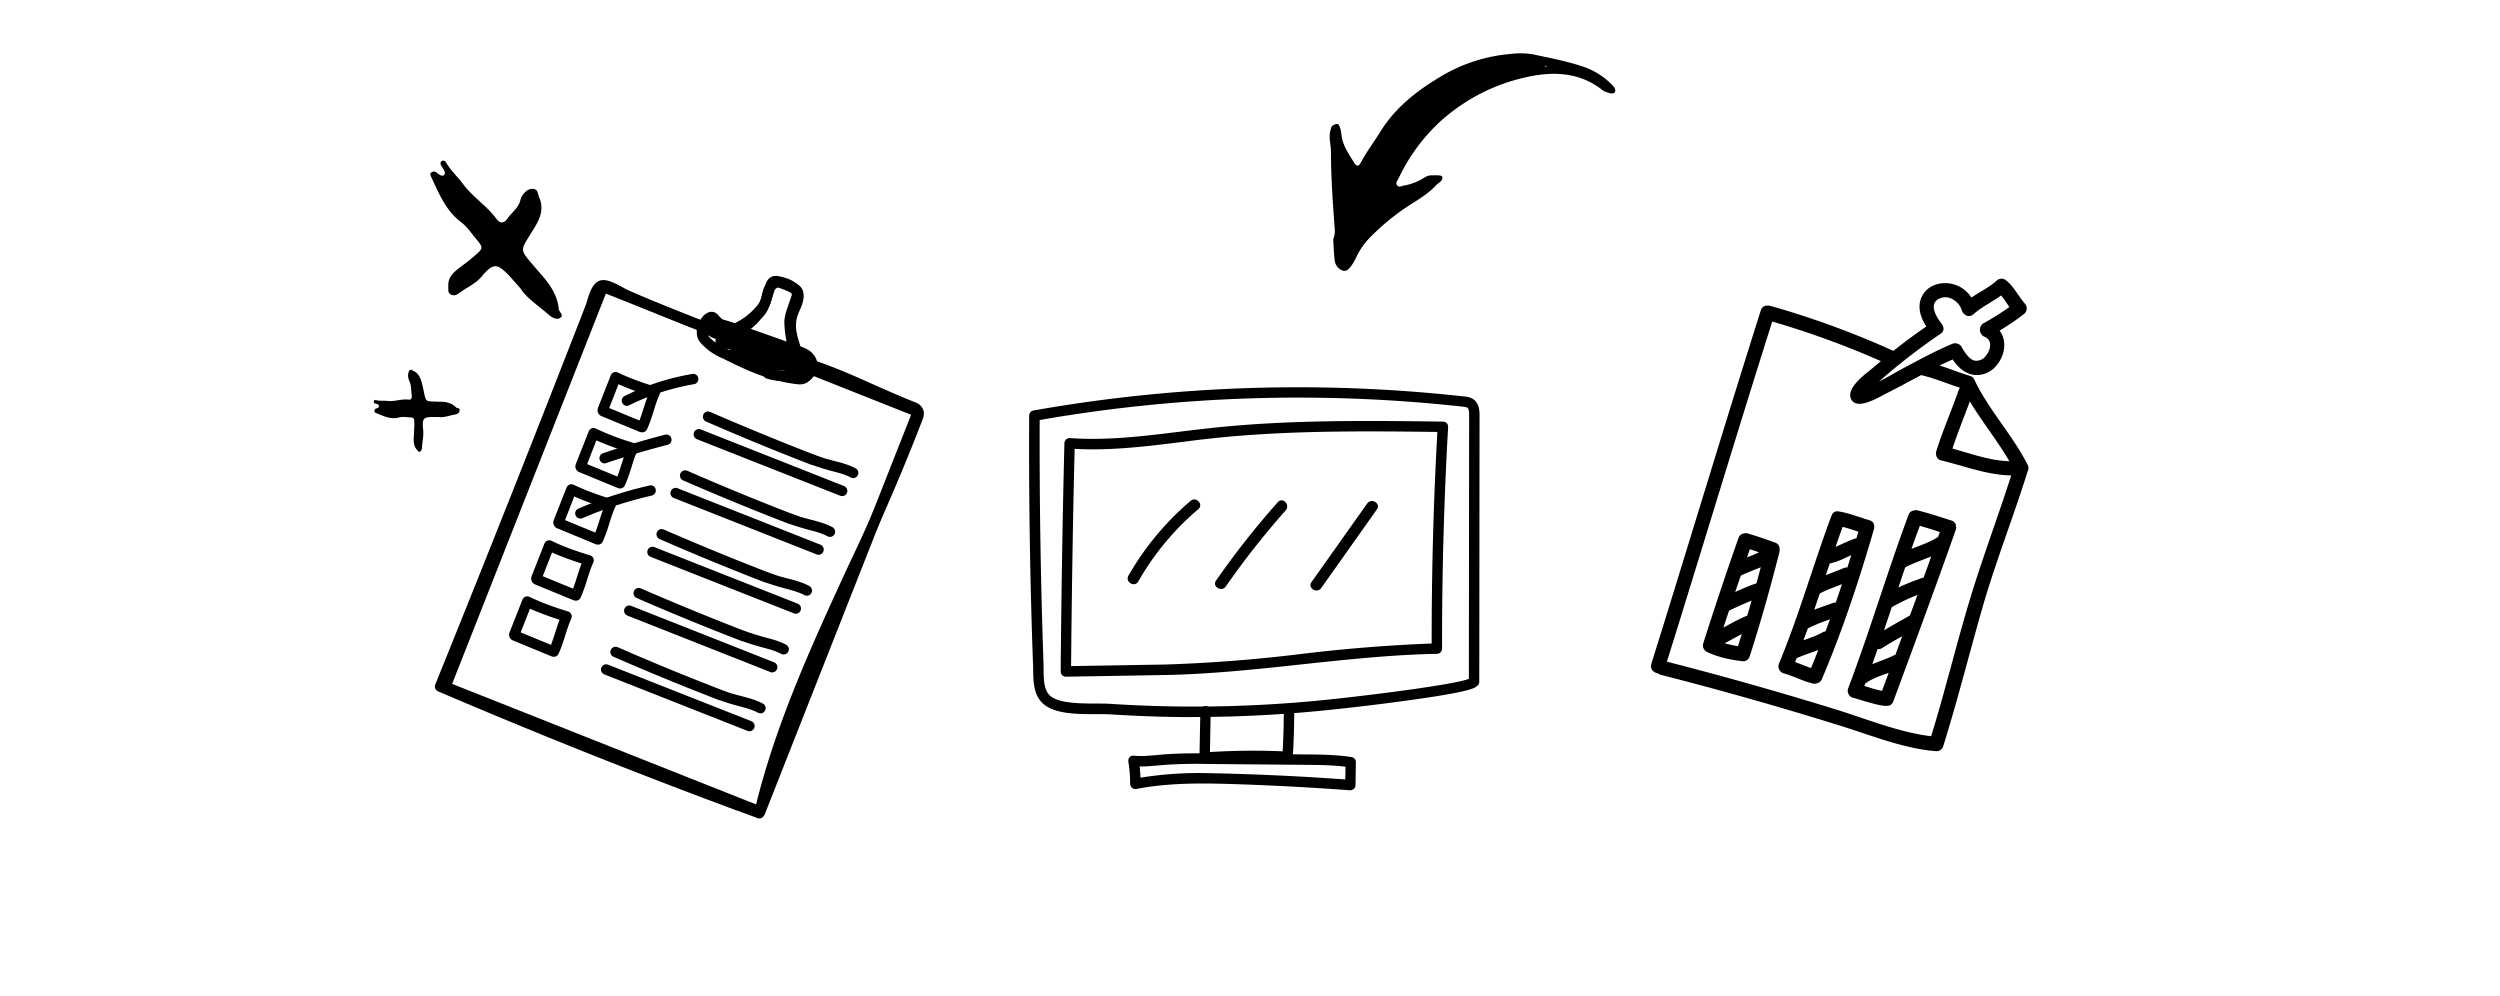
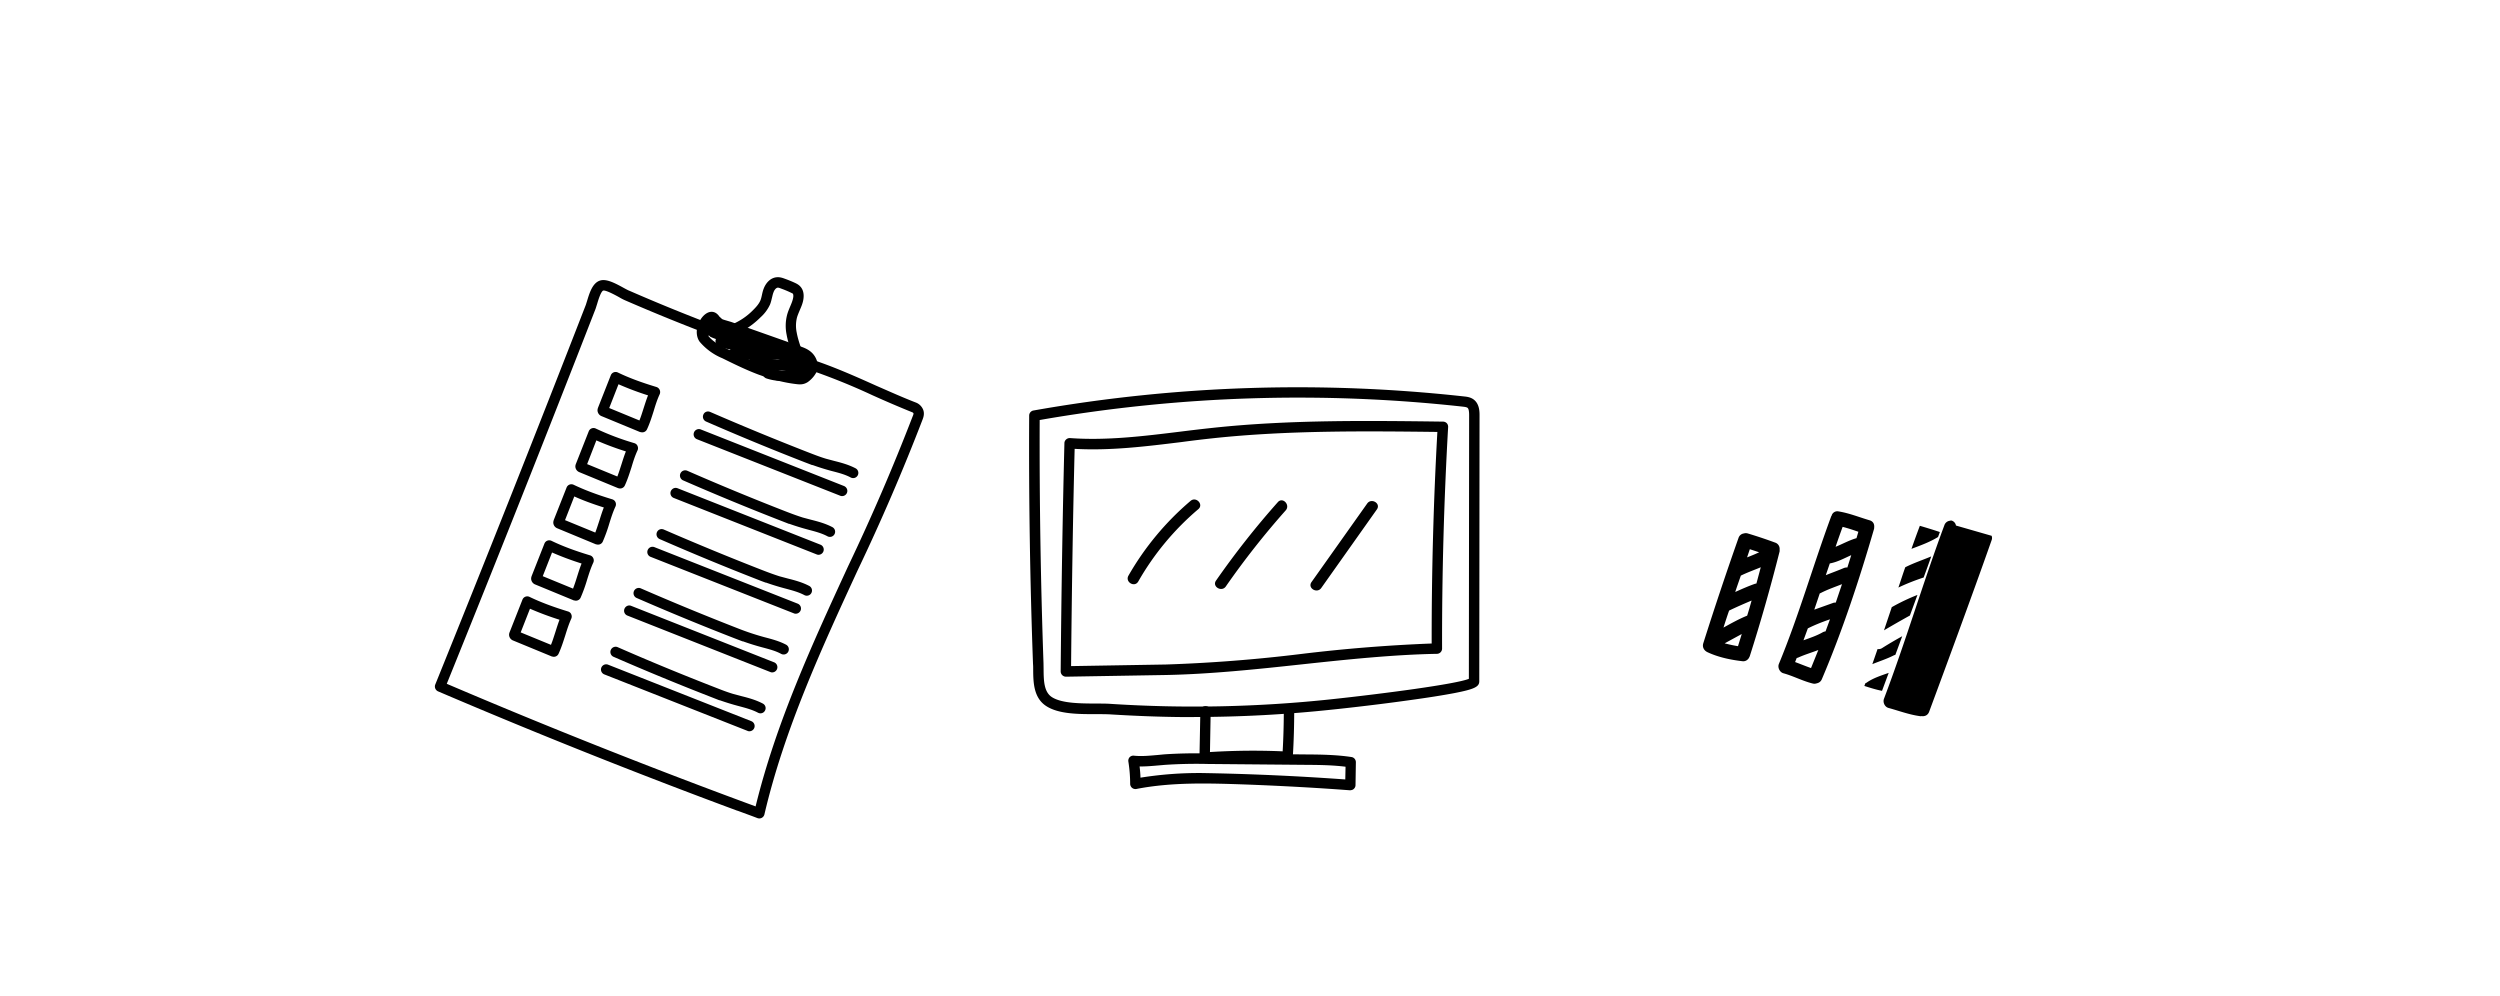
<svg xmlns="http://www.w3.org/2000/svg" fill="none" viewBox="0 0 281 112">
  <path fill="#fff" d="M0 0h281v112H0z" />
  <g fill="#000" clip-path="url(#a)">
-     <path d="M149.87 26.87c.23-.67.16-1.05.13-1.44-.2-2.78-.4-5.56-.4-8.36 0-.8-.28-1.58-.06-2.4.07-.23.08-.47.33-.6.28-.14.56-.27.7.15.1.28.18.57.2.85.11 1.23.8 2.19 1.42 3.19.31.5.52.48.8-.05.66-1.22 1.48-2.3 2.2-3.47 1.63-2.6 3.94-4.44 6.52-6a18.2 18.2 0 0 1 8.12-2.68 8.7 8.7 0 0 1 2.48.05c1.86.4 3.74.75 5.54 1.35a8.1 8.1 0 0 1 3.53 2.28c.12.13.22.4.17.53-.1.27-.39.26-.63.2-.27-.09-.58-.17-.8-.34-2.52-2-5.44-2.12-8.36-1.5-3.68.77-7 2.46-9.82 4.97a20.81 20.81 0 0 0-4.75 6.47c-.12.25-.39.5-.12.8.2.21.45.04.68 0a6.43 6.43 0 0 0 2.18-.8c.3-.2.6-.36.95-.36.43 0 1.14-.05 1.21.13.18.44-.38.68-.67.98-.7.76-1.54 1.32-2.42 1.88a26.1 26.1 0 0 0-5.03 4.01 8.01 8.01 0 0 0-1.5 2.15c-.14.3-.3.61-.5.9-.25.35-.57.8-1.04.66a1.37 1.37 0 0 1-.9-1.08c-.12-.91-.13-1.84-.18-2.48l.02.01Zm23.76-19.44s.07.06.1.06c.05 0 .09-.02.13-.03-.03-.02-.06-.06-.1-.07l-.13.03ZM58.52 32.44l-1.23-1.39c-1.4-1.47-1.82-1.55-3.16.04-.72.85-1.68 1.22-2.5 1.84-.29.22-.62.36-.97.17-.37-.21-.25-.58-.27-.92-.05-.8.35-1.34.9-1.8.65-.53 1.35-1 1.98-1.56 1.08-.93 1.08-.95.22-2-.54-.65-1.03-1.38-1.69-1.87-1.71-1.3-2.46-3.2-3.32-5.03-.1-.2-.2-.4.01-.54.18-.13.4-.13.58.01.11.08.22.18.34.25.18.1.4.19.55-.03.05-.08.05-.27 0-.38-.12-.25-.3-.47-.42-.73-.04-.1-.03-.3.05-.35.17-.14.41-.13.53.08.52.92 1.32 1.63 1.94 2.47 1.1 1.48 2.7 2.45 3.77 3.94.36.5.83.47 1.2-.06.47-.7 1.22-1.17 1.45-2.04a2 2 0 0 1 .36-.75c.27-.33.63-.59 1.08-.56.56.04.52.56.68.94.72 1.67-.23 2.95-1.03 4.23-1.05 1.71-1.1 1.69.18 3.2l.82.96c1.08 1.2 2.07 2.46 2.23 4.16.04.36.67.74.11 1.04-.34.19-.84-.05-1.16-.32-1.19-1.06-2.57-1.93-3.23-3Zm-9.24 14.43h-.81c-.89.04-1.04.2-.9 1.47.06.68-.1 1.27-.13 1.9-.01.23-.06.43-.23.52-.18.09-.26-.11-.38-.25-.27-.3-.33-.7-.33-1.15.02-.51.06-1.03.07-1.55 0-.87 0-.88-.6-.9-.36-.02-.75-.1-1.1.01-.92.27-1.76-.15-2.61-.5-.09-.04-.19-.08-.17-.23 0-.14.07-.23.17-.27l.18-.06c.09-.04.17-.1.15-.26a.28.28 0 0 0-.13-.16c-.11-.05-.24-.06-.35-.1-.05-.03-.11-.12-.1-.17 0-.13.08-.24.18-.21.45.13.92.06 1.37.1.8.1 1.59-.25 2.39-.14.26.04.39-.2.32-.57-.08-.5-.02-1.04-.25-1.5-.06-.14-.12-.3-.14-.47-.03-.25 0-.53.14-.72.17-.24.33 0 .5.06.76.35.9 1.3 1.1 2.2.24 1.18.23 1.19 1.1 1.21l.54.02c.71 0 1.41.04 2.02.65.13.13.44 0 .37.38-.03.23-.26.37-.44.4-.7.12-1.38.4-1.93.28Zm35.96 44.91h-.01l-35.4-14.03a.6.6 0 0 1-.31-.32.55.55 0 0 1 0-.45l17.71-44.95c.12-.3.47-.45.76-.33l35.4 14.03c.3.12.44.46.32.76L85.99 91.45a.6.6 0 0 1-.31.32.6.6 0 0 1-.44.01ZM50.82 76.87l34.3 13.6 17.29-43.85L68.1 33 50.82 76.87Z" />
    <path d="M82.89 91.13a737.04 737.04 0 0 1-33.65-13.42.6.6 0 0 1-.32-.76 3292.76 3292.76 0 0 0 16.93-42.69l.15-.48c.25-.81.58-1.94 1.4-2.23.7-.25 1.62.21 2.74.83.24.13.46.25.6.3a214.94 214.94 0 0 0 20.36 7.68c2.52.82 5 1.92 7.4 3 1.47.64 3 1.33 4.48 1.9.37.15.67.47.8.84.15.44 0 .85-.1 1.1a234.46 234.46 0 0 1-7.28 16.9c-4.06 8.8-8.25 17.9-10.48 27.44a.59.59 0 0 1-.77.42c-.75-.29-1.51-.56-2.26-.84ZM50.22 76.86c11.4 4.87 23.08 9.5 34.71 13.78 2.3-9.43 6.42-18.36 10.41-27.02a236.52 236.52 0 0 0 7.25-16.84c.03-.06.1-.25.09-.3a.22.22 0 0 0-.12-.13 120.9 120.9 0 0 1-4.53-1.94 72.01 72.01 0 0 0-7.3-2.93 223.37 223.37 0 0 1-20.46-7.72 5.9 5.9 0 0 1-.69-.36c-.4-.22-1.48-.81-1.78-.74-.26.1-.56 1.09-.67 1.46l-.18.57a3394.22 3394.22 0 0 1-16.73 42.16v.01Z" />
    <path d="M71.99 48.57h-.03l-4.33-1.79a.71.71 0 0 1-.43-.44c-.09-.24 0-.45.02-.52l1.43-3.63a.58.58 0 0 1 .8-.32c1.2.58 2.58 1.1 4.34 1.63a.6.6 0 0 1 .36.81c-.28.6-.48 1.23-.68 1.9-.22.69-.44 1.39-.75 2.05a.58.58 0 0 1-.73.3v.01Zm-3.52-2.71 3.4 1.4c.18-.44.32-.9.48-1.4.15-.46.3-.95.49-1.42a32.6 32.6 0 0 1-3.32-1.25l-1.04 2.66h-.01Zm1.03 9.02-.02-.01-4.34-1.79a.71.71 0 0 1-.43-.43c-.09-.25 0-.45.03-.53l1.43-3.63a.58.58 0 0 1 .8-.32 29.7 29.7 0 0 0 4.33 1.64c.16.05.3.16.36.32a.6.6 0 0 1 0 .49c-.28.6-.48 1.22-.68 1.9-.22.68-.44 1.38-.75 2.05a.58.58 0 0 1-.73.3Zm-3.52-2.72 3.41 1.4c.17-.44.31-.9.47-1.39.15-.47.3-.96.49-1.43a32.6 32.6 0 0 1-3.32-1.24L66 52.15h-.01Zm1.04 9.03H67l-4.34-1.8a.71.71 0 0 1-.43-.43c-.09-.25 0-.45.02-.53l1.43-3.62a.58.58 0 0 1 .8-.32c1.2.57 2.57 1.1 4.33 1.63.16.05.3.16.37.32a.6.6 0 0 1 0 .49c-.28.6-.48 1.23-.69 1.9a17.2 17.2 0 0 1-.74 2.05.58.58 0 0 1-.73.3Zm-3.52-2.73 3.41 1.4c.17-.44.31-.9.47-1.38.15-.48.3-.96.49-1.44-1.27-.4-2.35-.8-3.32-1.24l-1.04 2.66h-.01Zm1.03 9.04-.02-.01-4.34-1.79a.71.71 0 0 1-.43-.44c-.09-.24 0-.45.02-.52l1.43-3.63a.58.58 0 0 1 .8-.32c1.2.58 2.57 1.1 4.33 1.63.17.05.3.17.37.33a.6.6 0 0 1 0 .48c-.28.6-.48 1.23-.69 1.9a17.2 17.2 0 0 1-.74 2.05.58.58 0 0 1-.73.3v.01ZM61 64.76l3.41 1.4c.17-.44.32-.9.47-1.39.15-.47.3-.96.49-1.43a33.75 33.75 0 0 1-3.32-1.24l-1.04 2.65Zm1.05 9.04-.02-.01L57.69 72a.71.71 0 0 1-.43-.43c-.09-.25 0-.45.03-.53l1.43-3.63a.58.58 0 0 1 .8-.32c1.2.58 2.57 1.1 4.33 1.64.16.05.3.16.36.32a.6.6 0 0 1 0 .49c-.27.6-.47 1.22-.68 1.9-.22.68-.44 1.38-.75 2.05a.58.58 0 0 1-.72.3h-.01Zm-3.53-2.72 3.41 1.4c.18-.44.32-.9.48-1.39.15-.47.3-.96.48-1.43a33.75 33.75 0 0 1-3.32-1.24l-1.04 2.65Zm32.78-18.8-.84-.32a294.26 294.26 0 0 1-11.1-4.58.59.59 0 0 1-.3-.78c.12-.3.46-.43.76-.3 3.64 1.58 7.37 3.12 11.07 4.56.72.28 1.32.51 1.95.7l.9.24c.8.2 1.65.43 2.43.84a.58.58 0 0 1-.55 1.03c-.65-.35-1.4-.54-2.18-.74a26.17 26.17 0 0 1-2.13-.67v.02Zm3.16 3.44h-.02l-16.1-6.35a.58.58 0 0 1 .43-1.1l16.1 6.36c.3.13.45.46.33.76a.59.59 0 0 1-.74.34Zm-5.76 3.17-.85-.33a294.03 294.03 0 0 1-11.1-4.58.59.59 0 0 1 .47-1.08 288.7 288.7 0 0 0 11.06 4.57c.72.28 1.32.5 1.95.7l.9.24c.8.2 1.65.43 2.43.84a.58.58 0 0 1-.55 1.03c-.65-.35-1.39-.54-2.18-.75a26.5 26.5 0 0 1-2.13-.66v.02Zm3.15 3.44h-.02l-16.1-6.36a.58.58 0 0 1-.33-.76c.13-.3.45-.45.76-.33l16.1 6.36a.59.59 0 0 1-.41 1.1v-.01ZM86.1 65.5c-.28-.1-.56-.2-.85-.32a294.03 294.03 0 0 1-11.11-4.59.59.59 0 0 1-.3-.77c.13-.3.46-.43.77-.3 3.64 1.58 7.37 3.12 11.07 4.56.72.28 1.32.5 1.95.7l.9.24c.8.2 1.65.43 2.43.84a.58.58 0 0 1-.55 1.03c-.66-.35-1.4-.54-2.18-.75a26.5 26.5 0 0 1-2.14-.66v.02Zm3.15 3.44h-.02l-16.1-6.35a.58.58 0 0 1-.33-.76c.12-.3.45-.45.76-.33l16.1 6.35c.3.12.45.46.33.76a.59.59 0 0 1-.74.34Zm-5.76 3.16-.84-.32a293.93 293.93 0 0 1-11.12-4.58.59.59 0 0 1 .47-1.08 304.2 304.2 0 0 0 11.07 4.56 28.2 28.2 0 0 0 2.85.94c.8.21 1.65.43 2.43.84a.58.58 0 0 1-.54 1.04c-.66-.36-1.4-.54-2.18-.75a26.45 26.45 0 0 1-2.14-.67v.03Zm3.15 3.45h-.02l-16.1-6.36a.58.58 0 0 1-.33-.76c.12-.3.46-.46.76-.33l16.1 6.36a.59.59 0 0 1-.41 1.1v-.01Zm-5.76 3.17-.84-.33a293.93 293.93 0 0 1-11.11-4.58.59.59 0 0 1 .47-1.08c3.64 1.6 7.36 3.13 11.07 4.57.56.22 1.27.5 1.95.7l.9.24c.8.2 1.64.43 2.42.84.29.15.4.5.25.78-.15.3-.5.4-.79.25-.66-.35-1.4-.54-2.18-.75a26.5 26.5 0 0 1-2.14-.66v.02Zm3.15 3.43h-.01l-16.1-6.35a.59.59 0 0 1-.33-.76c.12-.3.46-.45.76-.33l16.1 6.35c.3.12.45.46.33.76a.59.59 0 0 1-.75.34Zm1.35-40c-1.49-.55-2.88-1.24-4.18-1.88a6.66 6.66 0 0 1-2.55-1.85c-.38-.5-.52-1.44.03-2.4.33-.58.8-.94 1.23-.97.55-.04.85.38 1 .6l.12.15c.17.1.42.17.7.25l.47.14 7.75 2.74c.68.24 1.83.64 2.01 2.27 0 .1 0 .2-.03.28a3.2 3.2 0 0 1-1.13 1.46c-.45.29-.83.28-1.15.25-1.5-.16-2.92-.55-4.26-1.04Zm-5.45-5.86a1.4 1.4 0 0 0-.24.3c-.33.6-.2 1.01-.12 1.11.56.73 1.33 1.1 2.15 1.51 2.36 1.17 5.05 2.5 8.05 2.82.19.02.26.02.4-.07.15-.1.43-.4.6-.77-.12-.74-.55-.92-1.22-1.16L81.8 37.3a6.6 6.6 0 0 0-.4-.12 3.87 3.87 0 0 1-1-.38c-.2-.13-.34-.32-.44-.46l-.03-.05Z" />
    <path d="M79.08 37.28a.59.59 0 0 1-.01-1.1l1.3-.52a.59.59 0 1 1 .44 1.09l-1.31.52a.55.55 0 0 1-.42 0Z" />
    <path d="M79.24 37.74a.6.6 0 0 1-.36-.4.6.6 0 0 1 .4-.72 7 7 0 0 1 4.09-.03.6.6 0 0 1 .4.65l-.02.08c.73.1 1.43.29 2.08.56.3.13.43.47.3.77a.58.58 0 0 1-.76.3 7.16 7.16 0 0 0-2.91-.54 5.8 5.8 0 0 1-2.54-.52.47.47 0 0 1-.21-.17.53.53 0 0 0-.1.03.55.55 0 0 1-.36-.01Z" />
    <path d="M81.15 39.04a3.06 3.06 0 0 1-.41-.18.58.58 0 0 1-.3-.66c.06-.27.3-.46.57-.45 1.31 0 2.6.1 3.86.26.16.02.29.1.38.2l2.48.06c.32 0 .58.28.57.6 0 .33-.27.59-.6.58l-4.73-.1a5.47 5.47 0 0 1-1.81-.3Z" />
    <path d="M82.83 40.21a.58.58 0 0 1 .24-1.13c1.4.1 2.91-.07 4.5-.48a.6.6 0 0 1 .72.43.57.57 0 0 1-.42.7c-1.72.45-3.36.62-4.87.52a.42.42 0 0 1-.17-.04Z" />
    <path d="M82.27 40.29a.58.58 0 0 1 .24-1.13l1.67.1c.95.07 1.98.1 3.12-.02 1.09-.13 2.47-.16 3.52.63a.58.58 0 0 1-.7.94c-.56-.43-1.39-.55-2.68-.4-1.23.13-2.33.09-3.32.02l-1.67-.1a.42.42 0 0 1-.17-.04h-.01Z" />
    <path d="M84.78 41.37c-.1-.03-.19-.08-.28-.13a.6.6 0 0 1-.25-.79c.15-.28.5-.4.78-.25.4.21.97.21 1.58.21h.46c1.3.03 2.5.3 3.65.57.32.07.51.39.44.7a.58.58 0 0 1-.7.44 16.38 16.38 0 0 0-3.41-.54h-.44c-.61 0-1.24 0-1.82-.2Z" />
    <path d="M86.06 42.5a.59.59 0 0 1 .4-1.1c1.2.42 2.64.31 4.29-.32a.6.6 0 0 1 .75.34.6.6 0 0 1-.33.76c-1.92.73-3.63.84-5.1.33v-.01Zm1.29-2.55c-.74-.27-1.47-.58-2.19-.88-1-.42-2.05-.85-3.1-1.19a.54.54 0 0 1-.28-.2.59.59 0 0 1 .11-1.07 7.2 7.2 0 0 0 2.8-1.8c.29-.29.6-.63.77-1.02.08-.18.13-.4.18-.63.05-.23.1-.47.2-.72.22-.58.72-1.23 1.5-1.28.3-.02.58.06.82.15.39.14.77.29 1.14.46.22.1.47.22.67.45.3.33.41.8.34 1.35-.06.5-.26.93-.44 1.35-.11.27-.22.52-.29.77a3.78 3.78 0 0 0-.03 1.69c.1.56.28 1.12.47 1.7l.03.11c.05.16.21.64-.13 1.03-.17.2-.5.4-1.09.23-.5-.15-1-.32-1.5-.5h.02Zm-3.8-2.79c.7.27 1.38.55 2.06.83 1.05.44 2.13.9 3.23 1.24-.17-.53-.33-1.07-.43-1.64a4.94 4.94 0 0 1 .06-2.2c.09-.34.22-.64.34-.93.16-.37.3-.71.35-1.05.03-.18 0-.35-.05-.41a11.03 11.03 0 0 0-1.33-.57c-.14-.06-.27-.1-.36-.1-.18.02-.38.24-.48.53-.07.17-.11.37-.16.57-.07.27-.12.54-.24.82a4.33 4.33 0 0 1-1.04 1.4 9.35 9.35 0 0 1-1.95 1.5v.01Z" />
-     <path d="M89.19 40.3a.59.59 0 0 1-.35-.35 12.05 12.05 0 0 1-.68-3.86 5.9 5.9 0 0 1 .35-1.5l.41-1.2c.04-.11.08-.23.08-.29 0-.05-.06-.15-.2-.27a3.14 3.14 0 0 0-1.6-.63l-.06.18-.46 1.44c-.14.42-.29.88-.55 1.3-.19.3-.42.56-.66.8a6.16 6.16 0 0 1-2.64 1.9.58.58 0 0 1-.72-.4c-.1-.3.08-.64.4-.72.81-.24 1.5-.9 2.12-1.57.2-.23.38-.42.52-.64.18-.3.3-.66.43-1.04l.46-1.44c.07-.21.2-.6.57-.84.39-.23.82-.15 1.03-.1.59.13 1.35.33 1.95.87.36.32.57.7.58 1.1.02.3-.08.54-.15.74a23 23 0 0 0-.4 1.17 5.3 5.3 0 0 0-.3 1.22 10.99 10.99 0 0 0 .61 3.4.6.6 0 0 1-.34.74.6.6 0 0 1-.4 0Zm-18.93 5.28a.59.59 0 0 1-.32-.3.58.58 0 0 1 .27-.77c2.4-1.2 4.96-2.03 7.61-2.48.31-.06.62.15.67.48a.58.58 0 0 1-.48.67 26.72 26.72 0 0 0-7.29 2.37.57.57 0 0 1-.46.03Zm-2.51 6.47a.59.59 0 0 1 .01-1.1 95.4 95.4 0 0 1 7-2.09c.31-.08.63.1.7.42.09.32-.1.63-.41.71-2.32.6-4.65 1.29-6.91 2.06a.62.62 0 0 1-.4 0h.01Zm-2.71 6.21a.6.6 0 0 1-.34-.33.58.58 0 0 1 .3-.76 46.75 46.75 0 0 1 8-2.6c.32-.08.64.11.7.43a.59.59 0 0 1-.43.7 45.7 45.7 0 0 0-7.8 2.54.56.56 0 0 1-.43 0v.02ZM217.6 84.43c.14.01.26-.01.37-.05l.07-.04a.61.61 0 0 0 .11-.08.7.7 0 0 0 .26-.36c1.62-5.17 2.93-10.42 4.42-15.61 1.48-5.14 3.46-10.13 5.05-15.23a.54.54 0 0 0 .08-.23.77.77 0 0 0-.05-.58c-1.7-3.36-4.35-6.13-5.97-9.52a.68.68 0 0 0-.24-.34.68.68 0 0 0-.28-.14c-1.16-.35-2.26-.8-3.4-1.17.48-.24.98-.46 1.46-.68.56.84 1.3 1.55 2.34 1.73a2.8 2.8 0 0 0 2.47-.92c1.09-1.17 1.34-2.9.46-4.05.96-.58 1.9-1.2 2.76-1.88a.8.8 0 0 0 .1-1.14c-.78-.88-1.24-1.95-2.18-2.67a.8.8 0 0 0-.98.05c-.86.78-1.92 1.28-2.87 1.93a3.46 3.46 0 0 0-4.11-1.42 2.58 2.58 0 0 0-1.68 2c-.15.95.21 1.86.73 2.67a60.9 60.9 0 0 0-3.7 2.74 98.49 98.49 0 0 0-13.87-5.07c-.1-.03-.17-.02-.26-.02h-.1a.7.7 0 0 0-.67.52c-4.19 13.22-8.17 26.51-12.31 39.75-.18.58.26 1 .72 1.05.09.08.19.14.34.18a401.17 401.17 0 0 1 19.6 5.54c3.6 1.08 7.57 2.76 11.33 3.04Zm1.85-34.01c.6-1.79 1.3-3.53 1.96-5.3 1.38 2.3 3.1 4.4 4.44 6.72-2.2-.06-4.27-.84-6.4-1.42Zm-1.4-16.89c1.02-.43 2.16.37 2.45 1.33.04.13.1.24.18.33.24.32.68.47 1.06.18.1-.05.18-.12.25-.2.9-.75 1.98-1.26 2.93-1.96.35.4.63.85.93 1.3-.9.65-1.85 1.23-2.81 1.78a.73.73 0 0 0-.33.26.86.86 0 0 0-.12.21.98.98 0 0 0-.05.28v.06a.77.77 0 0 0 .08.31c.1.23.29.41.52.47.36.19.53.48.55.78.02.55-.17.96-.54 1.41a1.3 1.3 0 0 1-1.15.47c-.6-.07-1.18-.93-1.5-1.52a.78.78 0 0 0-.52-.4.76.76 0 0 0-.55.03c-1.86.78-3.64 1.75-5.42 2.7-.91.48-1.85 1.06-2.82 1.54a69.26 69.26 0 0 1 6.94-5.38c.37-.25.39-.62.22-.91a.84.84 0 0 0-.12-.23c-.64-.8-1.5-2.28-.18-2.84Zm-30.69 40.84c3.98-12.73 7.81-25.51 11.84-38.23a98.67 98.67 0 0 1 12.21 4.45l-.83.7c-.76.65-3.14 2.28-2.51 3.58.65 1.34 3.24-.3 3.98-.66 1.3-.66 2.59-1.36 3.88-2.05 1.5.35 2.92.96 4.38 1.43a.8.8 0 0 0-.14.22c-.81 2.32-1.8 4.56-2.53 6.9-.12.39.06.93.5 1.03 2.69.64 5.18 1.65 7.92 1.7-1.53 4.79-3.32 9.5-4.76 14.32-1.49 4.98-2.7 10.02-4.24 14.99-3.7-.43-7.6-2.08-11.11-3.13a397.58 397.58 0 0 0-18.6-5.25h.01Z" />
-     <path d="M200.02 62.02c.02-.09.01-.16.01-.24v-.15a.73.73 0 0 0-.5-.64 51.55 51.55 0 0 0-3.08-1.03.75.75 0 0 0-.44 0 .74.74 0 0 0-.6.5 388.88 388.88 0 0 0-3.96 11.84c-.14.45.09.84.5 1.02 1.2.56 2.59.85 3.9 1a.7.7 0 0 0 .63-.24l.03-.03a.89.89 0 0 0 .12-.2l.04-.08c1.24-3.88 2.35-7.81 3.35-11.76v.01Zm-4.35 2.68c.73-.36 1.5-.63 2.24-.94l-.49 1.83a.89.89 0 0 0-.22.05c-.73.26-1.45.58-2.16.9.2-.62.42-1.23.63-1.84Zm-1.32 3.93c.83-.4 1.68-.77 2.53-1.13-.16.57-.32 1.14-.5 1.7-.92.37-1.79.86-2.66 1.34.2-.64.41-1.28.63-1.91Zm1.42 2.64-.42 1.36c-.5-.08-1-.19-1.5-.32l1.91-1.04Zm1.97-9.2c-.46.22-.91.4-1.37.58l.31-.92 1.06.35Zm12.92-2.81c.03-.33-.1-.66-.52-.78-1.16-.34-2.3-.81-3.5-1a.66.66 0 0 0-.77.5c-.01.02-.03.02-.04.05-2.04 5.51-3.64 11.18-5.89 16.61-.15.4.1.91.5 1.03 1.13.31 2.18.88 3.32 1.16.17.04.32.02.46-.03.24-.05.45-.2.56-.47 2.3-5.4 4.22-11.22 5.85-16.84.03-.09.03-.17.03-.24v.01Zm-6.74 9.28.62-1.84.1-.04c.77-.4 1.59-.68 2.4-1l-.7 2.07c-.1 0-.21 0-.33.05l-2.1.75.01.01Zm3.73-4.75a.84.84 0 0 0-.43.07c-.66.28-1.33.52-2 .79l.45-1.32c.85-.15 1.62-.58 2.41-.93l-.44 1.4Zm1.02-3.3c-.82.23-1.57.66-2.35.97.25-.74.52-1.5.79-2.24.6.15 1.19.35 1.77.55l-.21.72Zm-5.47 10.14c.8-.4 1.64-.73 2.49-1.02l-.5 1.36a.8.8 0 0 0-.32.1c-.68.39-1.42.63-2.16.9l.49-1.34Zm-1.43 3.78.18-.45c.07-.02.14-.03.21-.07.72-.32 1.49-.55 2.22-.83l-.82 2.03c-.6-.21-1.2-.46-1.8-.68Zm18.08-15.34a.7.7 0 0 0-.5-.56c-1.26-.4-2.52-.82-3.8-1.14-.08-.03-.16-.02-.23-.02h-.09c-.02 0-.04 0-.06.02a.74.74 0 0 0-.65.5c-2.4 6.45-4.35 13.07-6.79 19.51-.15.4.08.91.5 1.03 1.17.32 2.3.75 3.51.92.08.02.15.01.22 0 .34.05.7-.08.85-.5a2190.13 2190.13 0 0 0 3.28-8.9c1.26-3.45 2.52-6.91 3.74-10.38a.67.67 0 0 0 0-.48h.02Zm-5.19 10.12c-.97.54-1.94 1.09-2.9 1.66l.88-2.62h.02a22.7 22.7 0 0 1 2.86-1.36l-.85 2.32Zm1.56-4.28c-.97.32-1.92.69-2.84 1.13.26-.76.5-1.52.77-2.28.94-.48 1.95-.81 2.92-1.22-.27.79-.56 1.57-.85 2.36v.01Zm1.63-4.56c-.93.58-1.97.95-3 1.34.3-.87.62-1.73.94-2.59.75.22 1.5.45 2.25.7l-.2.55Zm-8.18 16.45a.7.7 0 0 0 .18-.1c.73-.5 1.6-.77 2.44-1.07l-.75 2.02c-.67-.13-1.33-.34-1.99-.55.05-.1.08-.21.12-.31Zm3.37-3.2-.15.05c-.78.4-1.63.67-2.44 1l.59-1.7a.7.7 0 0 0 .5-.1c.74-.47 1.5-.91 2.27-1.34l-.77 2.09Zm-78.82 7h-1.08c-2.76-.02-5.55-.13-8.3-.3-.48-.03-1.05-.03-1.66-.03-1.96 0-4.17 0-5.57-.9-1.45-.93-1.47-2.7-1.48-4.13 0-.22 0-.43-.02-.63a668.44 668.44 0 0 1-.43-27.9c0-.28.2-.52.48-.57a170.26 170.26 0 0 1 48.4-1.58c.3.03.74.08 1.1.36.64.5.64 1.37.64 1.78l-.03 29.88c0 .62-.57.89-2.78 1.32-1.25.24-3 .52-5.2.82-4.2.59-8.52 1.04-8.56 1.04-5.13.55-10.35.83-15.52.83h.01Zm-17.36-33.4a710.44 710.44 0 0 0 .43 27.35l.01.66c.01 1.27.03 2.57.94 3.15 1.11.71 3.23.71 4.94.72.63 0 1.22 0 1.73.04a145.15 145.15 0 0 0 24.71-.52c5.72-.61 14.03-1.7 15.48-2.3l.03-29.6c0-.22 0-.72-.18-.86-.1-.08-.34-.11-.51-.13a169 169 0 0 0-47.58 1.5Z" />
+     <path d="M200.02 62.02c.02-.09.01-.16.01-.24v-.15a.73.73 0 0 0-.5-.64 51.55 51.55 0 0 0-3.08-1.03.75.75 0 0 0-.44 0 .74.74 0 0 0-.6.5 388.88 388.88 0 0 0-3.96 11.84c-.14.45.09.84.5 1.02 1.2.56 2.59.85 3.9 1a.7.7 0 0 0 .63-.24l.03-.03a.89.89 0 0 0 .12-.2l.04-.08c1.24-3.88 2.35-7.81 3.35-11.76v.01Zm-4.35 2.68c.73-.36 1.5-.63 2.24-.94l-.49 1.83a.89.89 0 0 0-.22.05c-.73.26-1.45.58-2.16.9.2-.62.42-1.23.63-1.84Zm-1.32 3.93c.83-.4 1.68-.77 2.53-1.13-.16.57-.32 1.14-.5 1.7-.92.37-1.79.86-2.66 1.34.2-.64.41-1.28.63-1.91Zm1.42 2.64-.42 1.36c-.5-.08-1-.19-1.5-.32l1.91-1.04Zm1.97-9.2c-.46.22-.91.4-1.37.58l.31-.92 1.06.35Zm12.92-2.81c.03-.33-.1-.66-.52-.78-1.16-.34-2.3-.81-3.5-1a.66.66 0 0 0-.77.5c-.01.02-.03.02-.04.05-2.04 5.51-3.64 11.18-5.89 16.61-.15.4.1.91.5 1.03 1.13.31 2.18.88 3.32 1.16.17.04.32.02.46-.03.24-.05.45-.2.56-.47 2.3-5.4 4.22-11.22 5.85-16.84.03-.09.03-.17.03-.24v.01Zm-6.74 9.28.62-1.84.1-.04c.77-.4 1.59-.68 2.4-1l-.7 2.07c-.1 0-.21 0-.33.05l-2.1.75.01.01Zm3.73-4.75a.84.84 0 0 0-.43.07c-.66.28-1.33.52-2 .79l.45-1.32c.85-.15 1.62-.58 2.41-.93l-.44 1.4Zm1.02-3.3c-.82.23-1.57.66-2.35.97.25-.74.52-1.5.79-2.24.6.15 1.19.35 1.77.55l-.21.72Zm-5.47 10.14c.8-.4 1.64-.73 2.49-1.02l-.5 1.36a.8.8 0 0 0-.32.1c-.68.39-1.42.63-2.16.9l.49-1.34Zm-1.43 3.78.18-.45c.07-.02.14-.03.21-.07.72-.32 1.49-.55 2.22-.83l-.82 2.03c-.6-.21-1.2-.46-1.8-.68Zm18.08-15.34a.7.7 0 0 0-.5-.56h-.09c-.02 0-.04 0-.06.02a.74.74 0 0 0-.65.5c-2.4 6.45-4.35 13.07-6.79 19.51-.15.4.08.91.5 1.03 1.17.32 2.3.75 3.51.92.08.02.15.01.22 0 .34.05.7-.08.85-.5a2190.13 2190.13 0 0 0 3.28-8.9c1.26-3.45 2.52-6.91 3.74-10.38a.67.67 0 0 0 0-.48h.02Zm-5.19 10.12c-.97.54-1.94 1.09-2.9 1.66l.88-2.62h.02a22.7 22.7 0 0 1 2.86-1.36l-.85 2.32Zm1.56-4.28c-.97.32-1.92.69-2.84 1.13.26-.76.5-1.52.77-2.28.94-.48 1.95-.81 2.92-1.22-.27.79-.56 1.57-.85 2.36v.01Zm1.63-4.56c-.93.58-1.97.95-3 1.34.3-.87.62-1.73.94-2.59.75.22 1.5.45 2.25.7l-.2.55Zm-8.18 16.45a.7.7 0 0 0 .18-.1c.73-.5 1.6-.77 2.44-1.07l-.75 2.02c-.67-.13-1.33-.34-1.99-.55.05-.1.08-.21.12-.31Zm3.37-3.2-.15.05c-.78.4-1.63.67-2.44 1l.59-1.7a.7.7 0 0 0 .5-.1c.74-.47 1.5-.91 2.27-1.34l-.77 2.09Zm-78.82 7h-1.08c-2.76-.02-5.55-.13-8.3-.3-.48-.03-1.05-.03-1.66-.03-1.96 0-4.17 0-5.57-.9-1.45-.93-1.47-2.7-1.48-4.13 0-.22 0-.43-.02-.63a668.44 668.44 0 0 1-.43-27.9c0-.28.2-.52.48-.57a170.26 170.26 0 0 1 48.4-1.58c.3.03.74.08 1.1.36.64.5.64 1.37.64 1.78l-.03 29.88c0 .62-.57.89-2.78 1.32-1.25.24-3 .52-5.2.82-4.2.59-8.52 1.04-8.56 1.04-5.13.55-10.35.83-15.52.83h.01Zm-17.36-33.4a710.44 710.44 0 0 0 .43 27.35l.01.66c.01 1.27.03 2.57.94 3.15 1.11.71 3.23.71 4.94.72.63 0 1.22 0 1.73.04a145.15 145.15 0 0 0 24.71-.52c5.72-.61 14.03-1.7 15.48-2.3l.03-29.6c0-.22 0-.72-.18-.86-.1-.08-.34-.11-.51-.13a169 169 0 0 0-47.58 1.5Z" />
    <path d="M119.8 76.06a.6.6 0 0 1-.41-.18.6.6 0 0 1-.17-.42c.08-9.09.22-17.72.42-25.65 0-.15.07-.31.2-.42a.6.6 0 0 1 .43-.15c4.1.3 8.31-.22 12.37-.72 1.2-.15 2.45-.3 3.67-.43 8.61-.92 17.39-.81 25.88-.7a.6.6 0 0 1 .43.18c.1.11.16.27.15.43a422.1 422.1 0 0 0-.68 24.9c0 .32-.25.58-.57.59-4.94.09-10.14.64-15.16 1.18-5.06.55-10.28 1.1-15.28 1.2l-11.26.19h-.01Zm.99-25.6c-.19 7.57-.32 15.79-.4 24.41l10.67-.18a171.1 171.1 0 0 0 15.16-1.18 179.6 179.6 0 0 1 14.7-1.18c-.01-7.9.2-15.9.64-23.78-8.27-.1-16.8-.18-25.13.7a135 135 0 0 0-3.65.44c-3.92.48-7.97.99-12 .76h.01Zm14.62 35.28a.58.58 0 0 1-.59-.6l.1-5.2c0-.32.26-.57.58-.57h.01c.32 0 .58.27.57.6l-.08 4.56a77.5 77.5 0 0 1 8.17-.08c.09-1.57.13-3.16.13-4.73a.58.58 0 1 1 1.17 0c0 1.79-.05 3.6-.16 5.38a.59.59 0 0 1-.62.55 74.9 74.9 0 0 0-9.24.1h-.04v-.01Z" />
    <path d="M151.8 88.83h-.05c-3.54-.27-7.69-.5-11.67-.65-4.08-.14-8.3-.29-12.35.5a.6.6 0 0 1-.48-.12.6.6 0 0 1-.22-.45c0-.81-.07-1.68-.2-2.5a.6.6 0 0 1 .14-.5c.13-.13.31-.2.5-.17.86.09 1.74 0 2.66-.08l.72-.07a53.7 53.7 0 0 1 4.9-.1l11.18.11c1.63.01 3.32.04 4.97.29.3.04.5.3.5.58l-.04 2.58c0 .16-.07.31-.19.42-.1.1-.25.15-.4.15l.02.01Zm-16.63-1.94a290.73 290.73 0 0 1 16.04.72l.03-1.43c-1.42-.18-2.89-.2-4.31-.21l-11.18-.1a53.57 53.57 0 0 0-4.8.1l-.7.06c-.7.06-1.43.13-2.16.12.05.41.09.84.1 1.26a41.6 41.6 0 0 1 7-.52h-.01Zm-1.35-30.59a31.64 31.64 0 0 0-6.98 8.4c-.41.71.68 1.38 1.1.66a30.44 30.44 0 0 1 6.75-8.13c.63-.53-.25-1.46-.87-.93Zm9.81.14a94.77 94.77 0 0 0-6.95 8.82c-.47.67.63 1.33 1.1.66a91.5 91.5 0 0 1 6.73-8.55c.55-.61-.33-1.55-.88-.93Zm10.04.16-6.26 8.83c-.47.68.63 1.33 1.1.66l6.25-8.83c.48-.68-.62-1.33-1.09-.66Z" />
  </g>
  <defs>
    <clipPath id="a">
      <path fill="#fff" d="M42 6h186v86H42z" />
    </clipPath>
  </defs>
</svg>